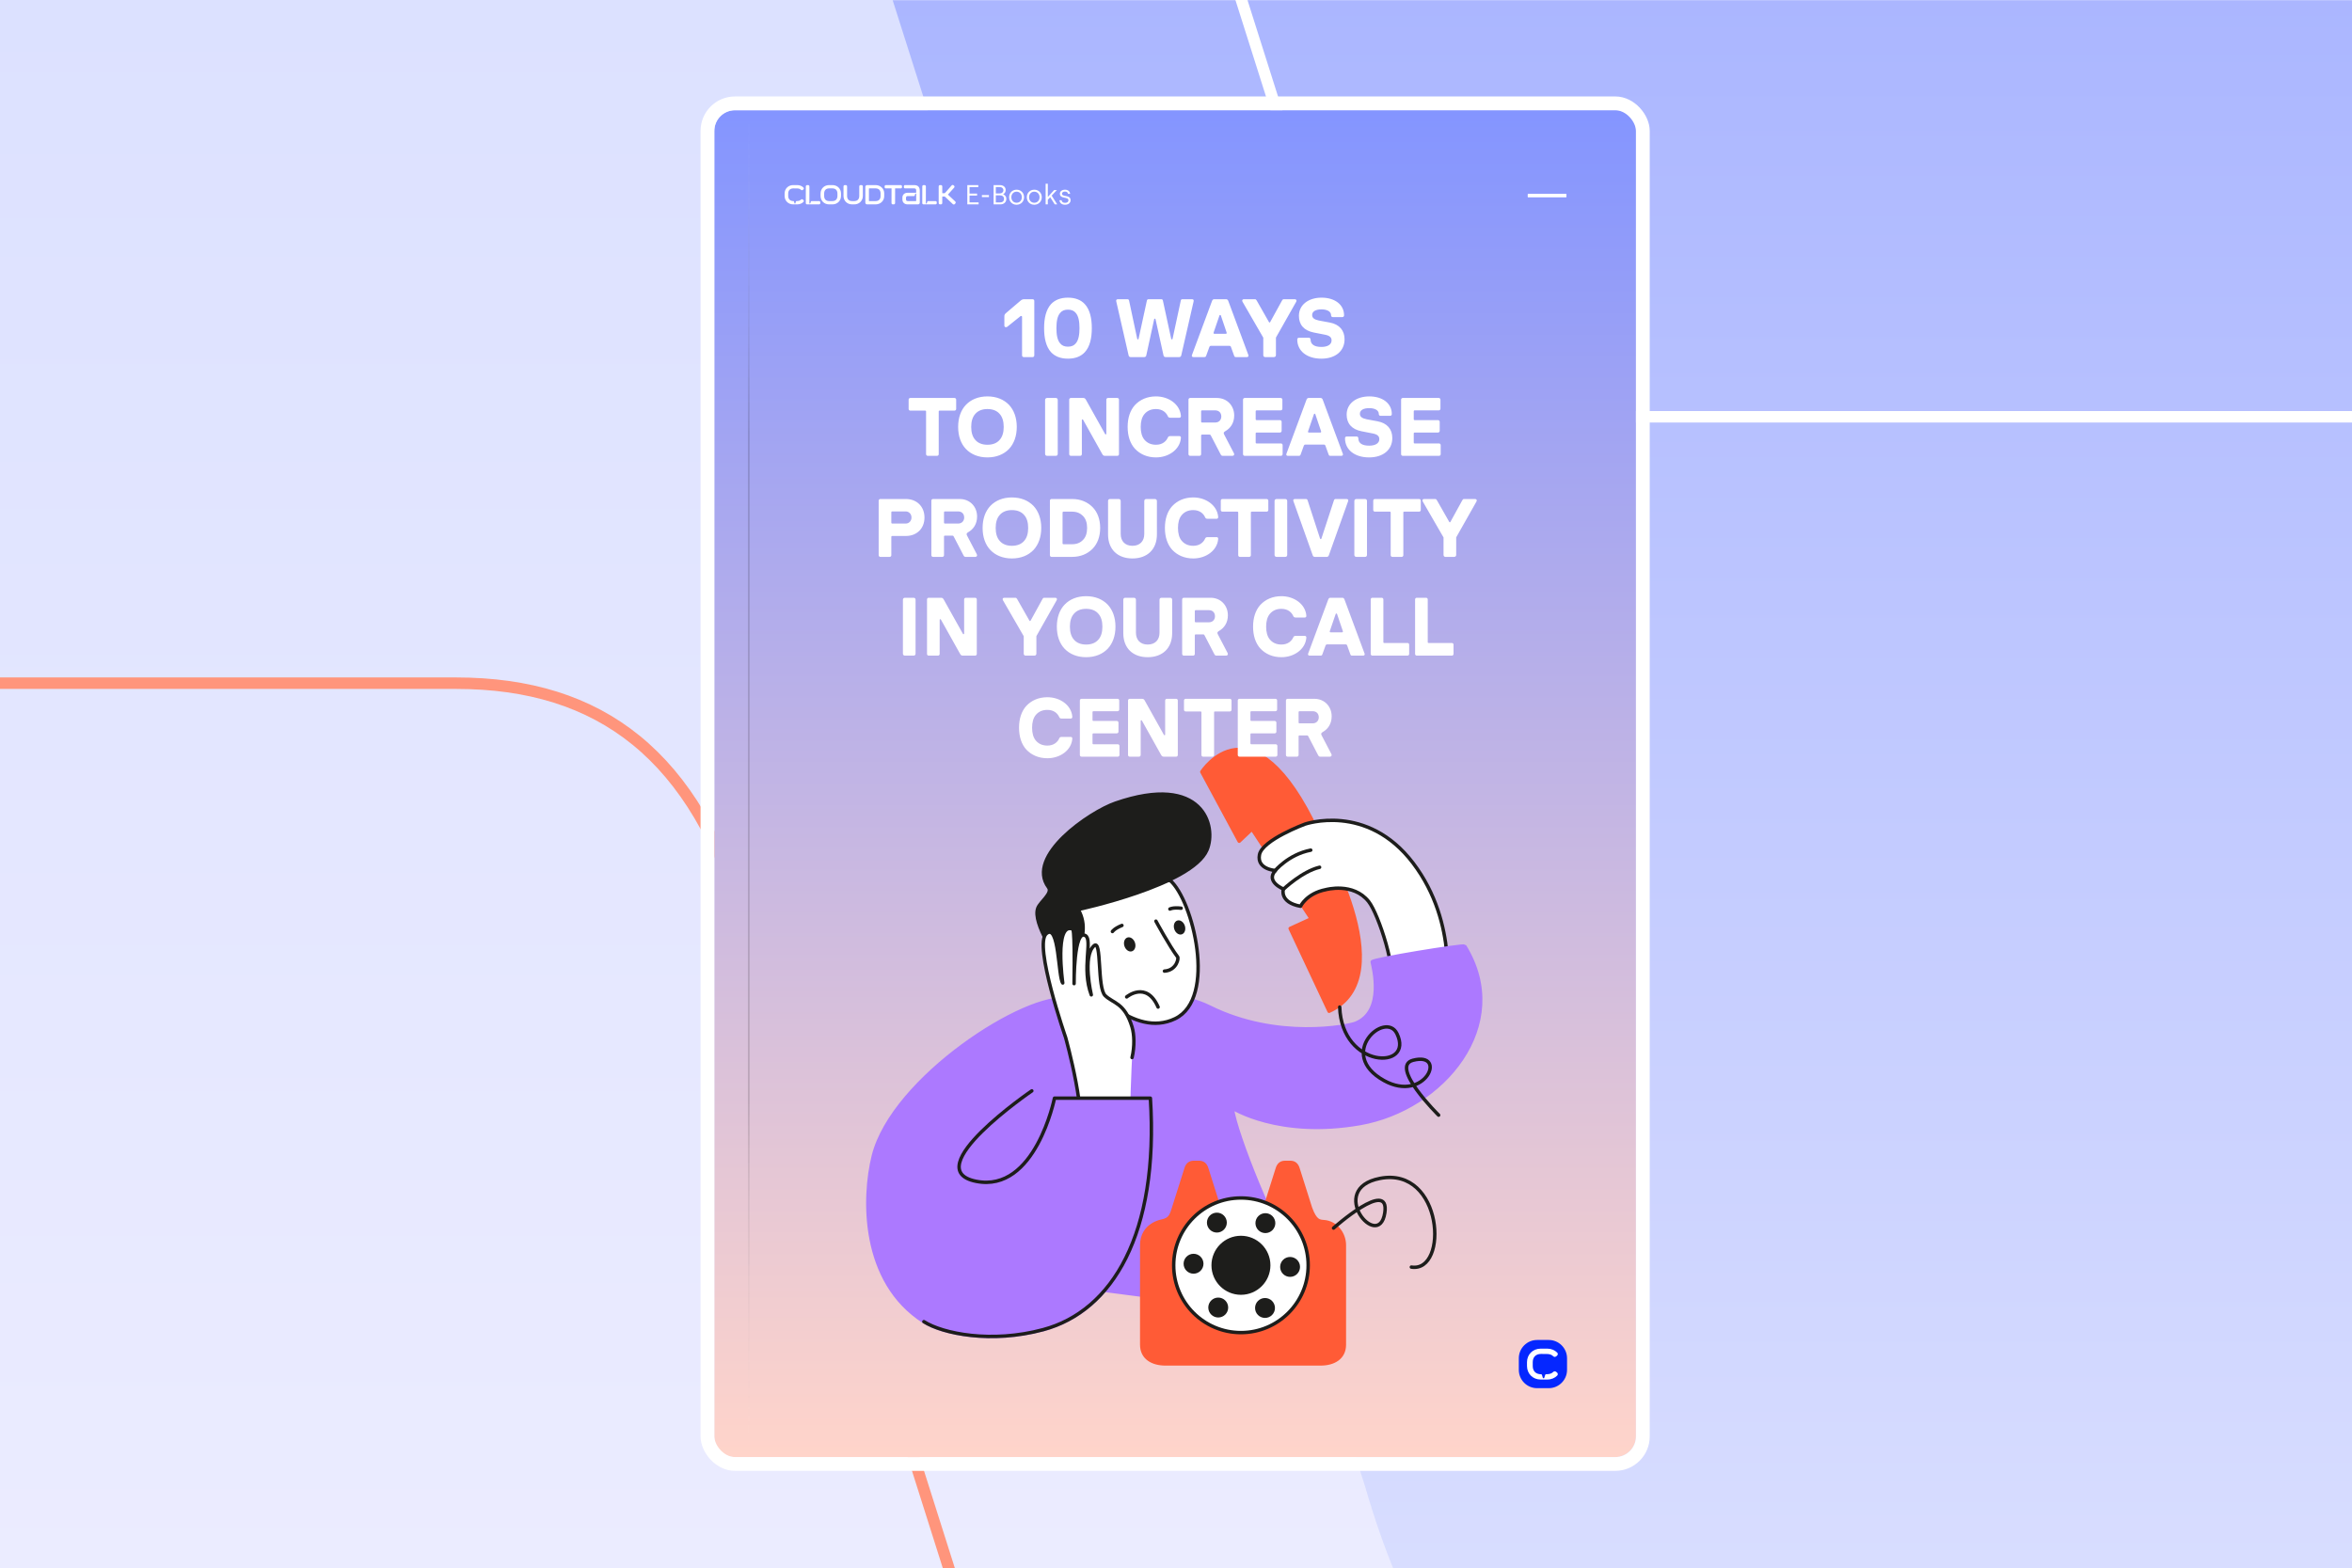
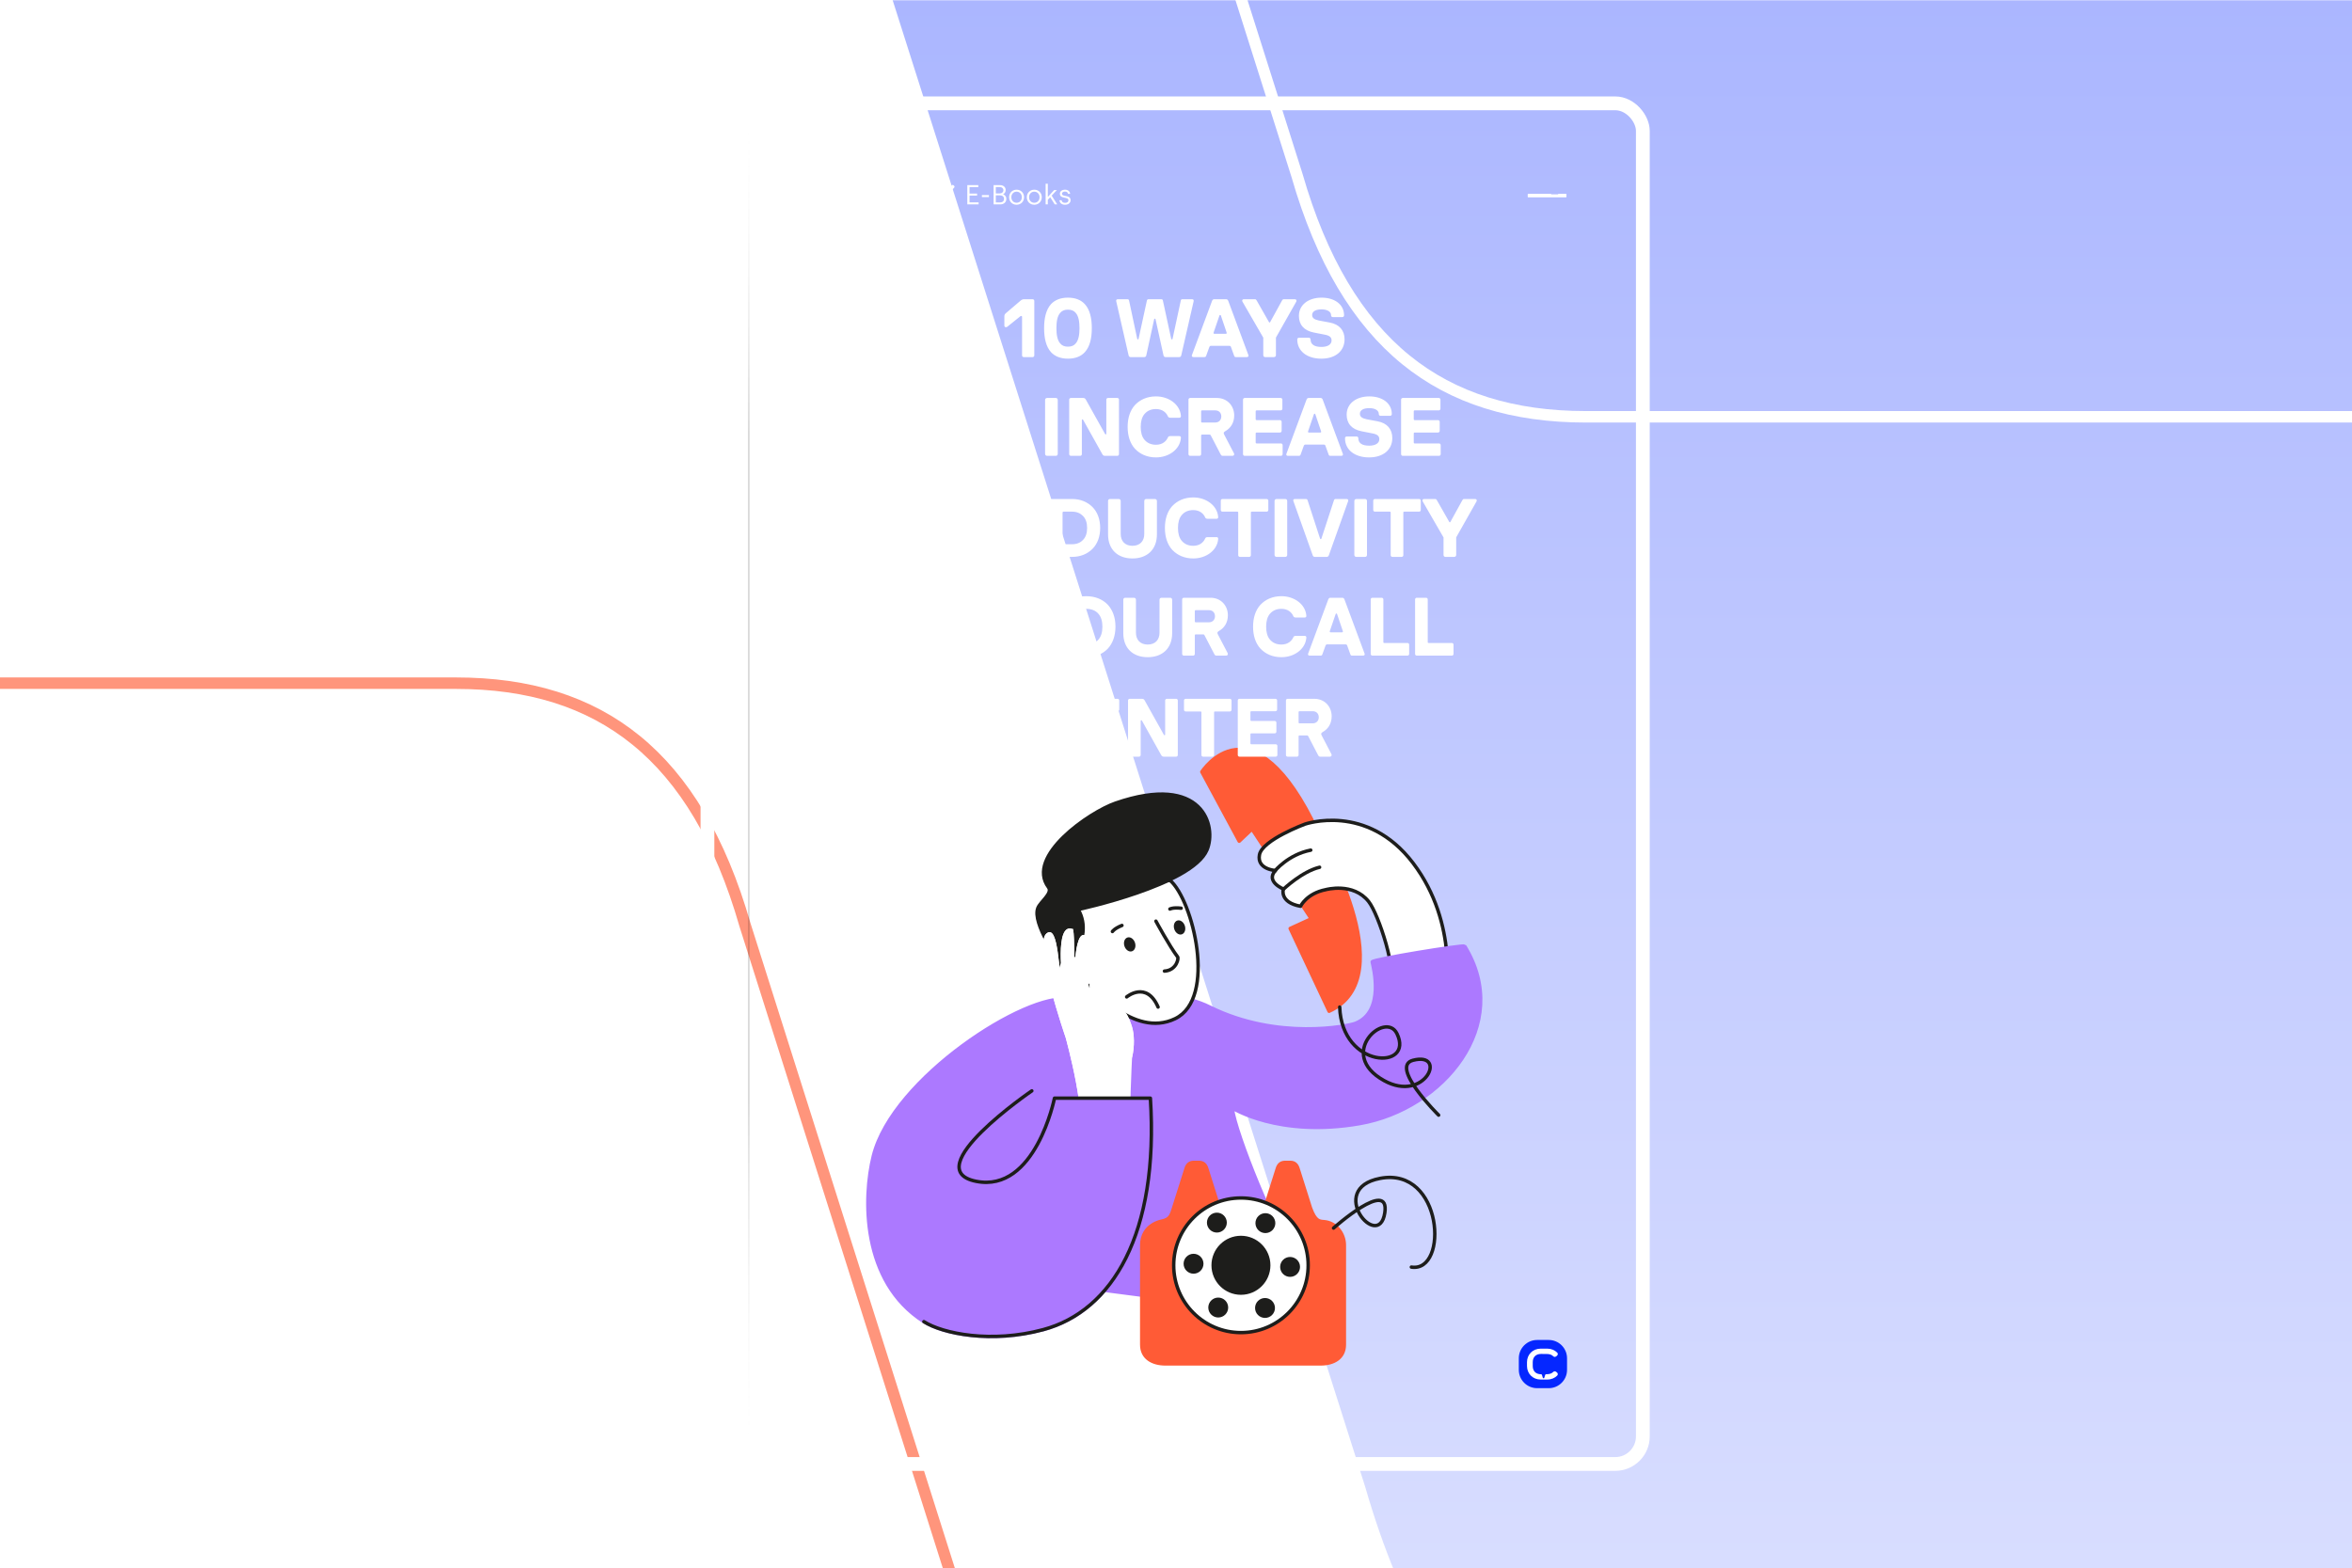
<svg xmlns="http://www.w3.org/2000/svg" width="1024" height="683" viewBox="0 0 1024 683" fill="none">
  <g clip-path="url(#clip0_4972_57356)">
    <rect width="1024" height="683" fill="white" />
    <g clip-path="url(#clip1_4972_57356)">
      <rect width="1024" height="683" fill="white" />
-       <rect x="-727" width="1768" height="760" fill="url(#paint0_linear_4972_57356)" />
      <mask id="mask0_4972_57356" style="mask-type:alpha" maskUnits="userSpaceOnUse" x="-727" y="0" width="1768" height="760">
        <path d="M1041 0L1041 760L-727 760L-727 -7.72817e-05L1041 0Z" fill="white" />
      </mask>
      <g mask="url(#mask0_4972_57356)">
        <path d="M781.008 803C687.989 803 625.81 756.387 594.472 647.787L303.968 -266.366C301.509 -274.104 307.285 -282 315.405 -282L1451.6 -282C1459.72 -282 1465.49 -274.104 1463.03 -266.366L1172.53 647.787C1141.69 756.387 1079.51 803 985.992 803L781.008 803Z" fill="url(#paint1_linear_4972_57356)" />
      </g>
      <path d="M527.366 1043.55L527.372 1043.57L527.378 1043.59C530.371 1052.57 533.213 1061.41 536.003 1070.09C543.126 1092.26 549.904 1113.36 557.965 1132.85C569.21 1160.06 583.045 1184.42 604.057 1204.76C634.892 1234.6 680.845 1255.48 755.82 1264.5L-662.803 1264.5C-587.799 1255.48 -541.785 1234.6 -510.888 1204.76C-489.833 1184.42 -475.955 1160.06 -464.677 1132.86C-456.549 1113.25 -449.722 1092.03 -442.548 1069.73C-439.793 1061.16 -436.987 1052.44 -434.036 1043.59L-434.03 1043.57L-434.024 1043.55L-231.005 402.73L-230.994 402.693L-230.983 402.656C-220.478 365.55 -204.717 339.323 -183.875 322.358C-163.06 305.415 -136.916 297.5 -105.22 297.5L198.562 297.5C230.084 297.5 256.143 305.413 276.961 322.358C297.806 339.325 313.652 365.557 324.328 402.666L324.337 402.698L324.347 402.73L527.366 1043.55Z" stroke="#FF957C" stroke-width="5" />
      <path d="M361.634 -564.552L361.628 -564.57L361.622 -564.588C358.63 -573.566 355.787 -582.412 352.998 -591.093C345.874 -613.26 339.096 -634.355 331.036 -653.854C319.79 -681.059 305.955 -705.418 284.943 -725.757C254.108 -755.603 208.155 -776.479 133.18 -785.5L1591.8 -785.5C1516.8 -776.478 1470.78 -755.603 1439.89 -725.758C1418.83 -705.42 1404.96 -681.062 1393.68 -653.856C1385.55 -634.248 1378.72 -613.029 1371.55 -590.727C1368.79 -582.163 1365.99 -573.44 1363.04 -564.588L1363.03 -564.57L1363.02 -564.552L1160.01 76.27L1159.99 76.307L1159.98 76.345C1149.48 113.45 1133.72 139.678 1112.88 156.642C1092.06 173.585 1065.92 181.5 1034.22 181.5L690.438 181.5C658.916 181.5 632.857 173.587 612.039 156.642C591.194 139.675 575.348 113.443 564.672 76.334L564.663 76.302L564.653 76.27L361.634 -564.552Z" stroke="white" stroke-width="5" />
    </g>
    <g filter="url(#filter0_d_4972_57356)">
-       <path d="M311 57C311 52.029 315.029 48 320 48L703.25 48C708.221 48 712.25 52.029 712.25 57V625.5C712.25 630.471 708.221 634.5 703.25 634.5H320C315.029 634.5 311 630.471 311 625.5V57Z" fill="url(#paint2_linear_4972_57356)" />
      <mask id="mask1_4972_57356" style="mask-type:alpha" maskUnits="userSpaceOnUse" x="311" y="48" width="402" height="587">
        <path d="M311 57C311 52.029 315.029 48 320 48L703.25 48C708.221 48 712.25 52.029 712.25 57V625.5C712.25 630.471 708.221 634.5 703.25 634.5H320C315.029 634.5 311 630.471 311 625.5V57Z" fill="url(#paint3_linear_4972_57356)" />
      </mask>
      <g mask="url(#mask1_4972_57356)">
        <path d="M561.703 404.311L578.651 440.368C611.766 425.415 573.791 362.38 573.791 362.38C545.382 301.574 523.243 336.112 523.243 336.112L539.517 366.316L545.086 361.044L570.865 400.105L561.703 404.311Z" fill="#FF5B36" stroke="#FF5B36" stroke-width="1.5" stroke-linecap="round" stroke-linejoin="round" />
        <path d="M615.231 375.856C595.114 349.351 568.067 358.897 568.067 358.897C568.067 358.897 549.596 365.77 548.342 372.176C547.088 378.583 555.292 379.076 555.292 379.076C550.843 383.91 558.737 387.11 558.737 387.11C558.737 387.11 556.883 392.963 566.22 394.644C566.22 394.644 568.87 389.034 577.216 387.407C577.216 387.407 589.128 384.072 595.876 392.591C600.204 398.06 608.584 423.7 605.173 429.85L629.442 433.962C629.442 433.962 635.347 402.36 615.231 375.856Z" fill="white" stroke="#1D1D1B" stroke-width="1.5" stroke-linecap="round" stroke-linejoin="round" />
        <path d="M570.663 370.205C560.847 372.095 554.962 379.353 554.962 379.353L570.663 370.205Z" fill="white" />
        <path d="M570.663 370.205C560.847 372.095 554.962 379.353 554.962 379.353" stroke="#1D1D1B" stroke-width="1.5" stroke-linecap="round" stroke-linejoin="round" />
-         <path d="M558.73 387.265C558.73 387.265 566.861 379.467 574.512 377.658L558.73 387.265Z" fill="white" />
        <path d="M558.73 387.265C558.73 387.265 566.861 379.467 574.512 377.658" stroke="#1D1D1B" stroke-width="1.5" stroke-linecap="round" stroke-linejoin="round" />
        <path d="M480.947 561.886C473.545 570.534 464.451 576.239 454.217 579C431.599 585.103 410.451 580.769 402.233 575.53C374.87 558.085 375.773 521.34 380.222 503.422C388.676 469.397 447.159 431.923 465.233 435.231C474.051 436.844 504.953 427.751 526.702 438.539C556.115 453.134 586.937 446.903 590.193 445.593C603.103 440.382 597.844 420.932 597.42 418.866C597.204 417.806 637.275 411.325 637.693 412.014C658.875 446.323 628.249 482.906 592.202 489.245C556.64 495.497 536.483 482.461 536.483 482.461C537.818 493.748 555.953 537.765 562.809 546.001C567.481 551.618 530.335 571.405 502.405 564.681L480.94 561.893L480.947 561.886Z" fill="#AC79FF" stroke="#AC79FF" stroke-width="1.5" stroke-linecap="round" stroke-linejoin="round" />
        <path d="M474.731 428.851C474.731 428.851 466.15 435.048 460.965 428.007C459.727 424.838 459.125 417.6 466.625 414V388.125L509.41 383.356C519.387 391.923 529.951 434.772 511.614 443.602C493.277 452.425 474.731 428.851 474.731 428.851Z" fill="white" stroke="#1D1D1B" stroke-width="1.5" stroke-linecap="round" stroke-linejoin="round" />
        <path d="M503.261 401.125C503.261 401.125 509.18 412.075 512.652 416.611C513.333 417.111 512.295 422.559 506.969 422.876" stroke="#1D1D1B" stroke-width="1.5" stroke-linecap="round" stroke-linejoin="round" />
        <path d="M490.52 434.117C490.52 434.117 499.142 426.933 504.198 438.532" stroke="#1D1D1B" stroke-width="1.5" stroke-linecap="round" stroke-linejoin="round" />
        <path d="M492.837 414.248C494.102 413.828 494.684 412.145 494.135 410.488C493.587 408.832 492.117 407.83 490.852 408.25C489.586 408.67 489.005 410.353 489.554 412.009C490.102 413.666 491.572 414.668 492.837 414.248Z" fill="#1D1D1B" />
        <path d="M514.541 406.864C515.807 406.444 516.388 404.761 515.84 403.105C515.291 401.449 513.821 400.446 512.556 400.866C511.291 401.286 510.71 402.97 511.258 404.626C511.806 406.282 513.276 407.284 514.541 406.864Z" fill="#1D1D1B" />
        <path d="M484.318 405.641C484.318 405.641 485.154 404.318 488.464 402.995" stroke="#1D1D1B" stroke-width="1.5" stroke-linecap="round" stroke-linejoin="round" />
        <path d="M509.342 395.845C509.342 395.845 510.704 395.076 514.243 395.494" stroke="#1D1D1B" stroke-width="1.5" stroke-linecap="round" stroke-linejoin="round" />
        <path d="M479.572 434.427L478.378 452.432" stroke="#1D1D1B" stroke-width="1.5" stroke-linecap="round" stroke-linejoin="round" />
        <path d="M469.446 396.041C473.322 402.995 471.084 408.922 469.25 415.646C468.044 415.876 466.567 416.26 464.949 416.929C463.486 417.536 462.273 418.232 461.316 418.86C461.316 418.86 449.188 402.063 451.878 395.373C452.956 392.693 458.39 388.939 456.502 386.414C446.336 372.797 474.495 353.611 485.646 349.75C523.749 336.538 529.856 359.849 525.468 370.144C518.928 385.483 469.439 396.041 469.439 396.041H469.446Z" fill="#1D1D1B" stroke="#1D1D1B" stroke-width="1.5" stroke-linecap="round" stroke-linejoin="round" />
        <path d="M468.887 495.72C474.273 488.874 463.952 451.777 463.952 451.777C463.952 451.777 449.916 411.332 455.552 406.546C461.188 401.759 460.669 425.381 462.705 428.041C462.705 428.041 458.943 401.55 466.932 404.547C466.932 404.547 468.037 401.726 467.633 428.331C467.633 428.331 467.464 404.345 472.588 407.423C475.81 409.361 470.781 421.668 475.129 433.212C475.129 433.212 471.165 416.443 476.323 411.825C479.788 408.733 477.576 430.127 481.176 433.563C484.776 437 489.691 436.662 492.873 447.227C493.837 450.421 494.032 455.585 492.873 460.513C492.873 460.513 491.349 489.164 492.61 491.406C494.005 493.877 468.9 495.713 468.9 495.713L468.887 495.72Z" fill="white" />
        <path d="M492.866 460.52C494.026 455.592 493.83 450.427 492.866 447.234C489.684 436.669 484.763 436.999 481.17 433.57C477.576 430.14 479.781 408.74 476.316 411.832C471.158 416.443 475.122 433.219 475.122 433.219C470.781 421.668 475.803 409.368 472.581 407.43C467.457 404.352 467.626 428.338 467.626 428.338C468.024 401.732 466.925 404.554 466.925 404.554C458.943 401.563 462.698 428.048 462.698 428.048C460.662 425.388 461.181 401.766 455.545 406.552C449.909 411.339 463.945 451.784 463.945 451.784C463.945 451.784 474.266 488.881 468.88 495.726" fill="white" />
-         <path d="M492.866 460.52C494.026 455.592 493.83 450.427 492.866 447.234C489.684 436.669 484.763 436.999 481.17 433.57C477.576 430.14 479.781 408.74 476.316 411.832C471.158 416.443 475.122 433.219 475.122 433.219C470.781 421.668 475.803 409.368 472.581 407.43C467.457 404.352 467.626 428.338 467.626 428.338C468.024 401.732 466.925 404.554 466.925 404.554C458.943 401.563 462.698 428.048 462.698 428.048C460.662 425.388 461.181 401.766 455.545 406.552C449.909 411.339 463.945 451.784 463.945 451.784C463.945 451.784 474.266 488.881 468.88 495.726" stroke="#1D1D1B" stroke-width="1.5" stroke-linecap="round" stroke-linejoin="round" />
        <path d="M576.528 532C574.431 531.824 572.712 531.945 570.548 526.059L565.161 509.033C564.595 507.048 563.463 506.19 561.764 506.19H559.478C557.78 506.19 556.64 507.041 556.074 509.033L550.688 526.059C549.717 528.975 549.366 531.264 544.829 531.864H536.672C532.135 531.27 531.784 528.975 530.814 526.059L525.427 509.033C524.861 507.048 523.728 506.19 522.023 506.19H519.737C518.038 506.19 516.906 507.041 516.34 509.033L510.953 526.059C510.036 528.806 509.672 531 505.85 531.743C505.85 531.743 497.086 533.147 497.086 542.234V585.569C497.086 591.294 501.724 593.913 507.441 593.913H574.937C580.653 593.913 585.292 591.294 585.292 585.569V542.234C585.292 537.049 581.53 532.418 576.528 532Z" fill="#FF5B36" stroke="#FF5B36" stroke-width="1.5" stroke-linecap="round" stroke-linejoin="round" />
        <path d="M540.272 580.296C556.438 580.296 569.544 567.173 569.544 550.983C569.544 534.794 556.438 521.671 540.272 521.671C524.106 521.671 511 534.794 511 550.983C511 567.173 524.106 580.296 540.272 580.296Z" fill="white" stroke="#1D1D1B" stroke-width="1.5" stroke-linecap="round" stroke-linejoin="round" />
        <path d="M540.272 563.088C546.948 563.088 552.36 557.669 552.36 550.983C552.36 544.298 546.948 538.879 540.272 538.879C533.596 538.879 528.185 544.298 528.185 550.983C528.185 557.669 533.596 563.088 540.272 563.088Z" fill="#1D1D1B" stroke="#1D1D1B" stroke-width="1.5" stroke-linecap="round" stroke-linejoin="round" />
        <path d="M529.796 535.983C531.773 535.983 533.375 534.378 533.375 532.398C533.375 530.418 531.773 528.813 529.796 528.813C527.819 528.813 526.216 530.418 526.216 532.398C526.216 534.378 527.819 535.983 529.796 535.983Z" fill="#1D1D1B" stroke="#1D1D1B" stroke-width="1.5" stroke-linecap="round" stroke-linejoin="round" />
        <path d="M550.755 573.154C552.732 573.154 554.335 571.549 554.335 569.569C554.335 567.589 552.732 565.984 550.755 565.984C548.778 565.984 547.175 567.589 547.175 569.569C547.175 571.549 548.778 573.154 550.755 573.154Z" fill="#1D1D1B" stroke="#1D1D1B" stroke-width="1.5" stroke-linecap="round" stroke-linejoin="round" />
        <path d="M561.669 555.277C563.646 555.277 565.249 553.672 565.249 551.692C565.249 549.712 563.646 548.107 561.669 548.107C559.692 548.107 558.09 549.712 558.09 551.692C558.09 553.672 559.692 555.277 561.669 555.277Z" fill="#1D1D1B" stroke="#1D1D1B" stroke-width="1.5" stroke-linecap="round" stroke-linejoin="round" />
        <path d="M550.917 536.212C552.894 536.212 554.496 534.607 554.496 532.628C554.496 530.648 552.894 529.043 550.917 529.043C548.94 529.043 547.337 530.648 547.337 532.628C547.337 534.607 548.94 536.212 550.917 536.212Z" fill="#1D1D1B" stroke="#1D1D1B" stroke-width="1.5" stroke-linecap="round" stroke-linejoin="round" />
        <path d="M530.389 572.965C532.366 572.965 533.969 571.36 533.969 569.38C533.969 567.4 532.366 565.795 530.389 565.795C528.412 565.795 526.809 567.4 526.809 569.38C526.809 571.36 528.412 572.965 530.389 572.965Z" fill="#1D1D1B" stroke="#1D1D1B" stroke-width="1.5" stroke-linecap="round" stroke-linejoin="round" />
        <path d="M519.636 553.893C521.613 553.893 523.216 552.288 523.216 550.308C523.216 548.329 521.613 546.724 519.636 546.724C517.659 546.724 516.057 548.329 516.057 550.308C516.057 552.288 517.659 553.893 519.636 553.893Z" fill="#1D1D1B" stroke="#1D1D1B" stroke-width="1.5" stroke-linecap="round" stroke-linejoin="round" />
        <path d="M580.6 534.781C580.6 534.781 605.26 512.793 602.9 528.172C600.278 545.272 577.256 517.687 600.79 513.151C628.356 507.838 630.857 554.325 614.469 551.766" stroke="#1D1D1B" stroke-width="1.5" stroke-linecap="round" stroke-linejoin="round" />
        <path d="M626.341 485.6C626.341 485.6 604.809 464.355 615.211 461.701C630.332 457.847 620.543 480.503 602.584 470.559C581.604 458.947 603.231 439.842 608.2 450.117C615.885 466.009 584.207 465.576 583.27 438.532" stroke="#1D1D1B" stroke-width="1.5" stroke-linecap="round" stroke-linejoin="round" />
        <path d="M402.233 575.53C410.445 580.769 431.599 585.103 454.217 579C484.318 570.878 504.589 537.292 500.848 478.214H459.091C459.091 478.214 450.779 519.584 424.959 514.413C399.139 509.242 449.228 475.028 449.228 475.028" fill="#AC79FF" />
        <path d="M402.233 575.53C410.445 580.769 431.599 585.103 454.217 579C484.318 570.878 504.589 537.292 500.848 478.214H459.091C459.091 478.214 450.779 519.584 424.959 514.413C399.139 509.242 449.228 475.028 449.228 475.028" stroke="#1D1D1B" stroke-width="1.5" stroke-linecap="round" stroke-linejoin="round" />
        <path d="M445.697 155.5C445.301 155.5 444.977 155.176 444.977 154.78V137.968C444.977 137.536 444.509 137.536 444.293 137.68L438.497 142.324C438.065 142.648 437.273 142.504 437.273 141.784V137.896C437.273 137.32 437.345 136.888 437.885 136.42L444.293 130.948C444.761 130.552 445.229 130.3 445.841 130.3H449.585C449.981 130.3 450.305 130.624 450.305 131.02V154.78C450.305 155.176 449.981 155.5 449.585 155.5H445.697ZM464.944 156.184C461.668 156.184 459.256 155.14 457.6 153.376C455.404 150.964 454.576 147.22 454.576 142.9C454.576 138.58 455.404 134.836 457.6 132.424C459.256 130.66 461.668 129.616 464.944 129.616C468.256 129.616 470.668 130.66 472.288 132.424C474.52 134.836 475.348 138.58 475.348 142.9C475.348 147.22 474.52 150.964 472.288 153.376C470.668 155.14 468.256 156.184 464.944 156.184ZM459.94 142.9C459.94 145.744 460.336 148.12 461.56 149.524C462.316 150.46 463.396 150.964 464.944 150.964C466.528 150.964 467.608 150.46 468.364 149.524C469.588 148.12 469.984 145.744 469.984 142.9C469.984 140.056 469.588 137.68 468.364 136.276C467.608 135.34 466.528 134.836 464.944 134.836C463.396 134.836 462.316 135.34 461.56 136.276C460.336 137.68 459.94 140.056 459.94 142.9ZM492.208 155.5C491.848 155.5 491.488 155.248 491.38 154.816L485.98 131.2C485.872 130.732 486.052 130.3 486.664 130.3H490.804C491.128 130.3 491.488 130.408 491.56 130.84L495.124 147.58C495.196 147.868 495.628 147.868 495.7 147.58L499.336 130.84C499.444 130.408 499.768 130.3 500.128 130.3H505.528C505.888 130.3 506.212 130.408 506.284 130.84L509.92 147.58C510.028 147.868 510.46 147.868 510.496 147.58L514.096 130.84C514.168 130.408 514.492 130.3 514.852 130.3H518.992C519.604 130.3 519.784 130.696 519.676 131.2L514.276 154.816C514.168 155.248 513.808 155.5 513.412 155.5H507.436C507.04 155.5 506.68 155.248 506.572 154.816L503.08 138.976C502.972 138.688 502.576 138.688 502.504 138.976L499.048 154.816C498.976 155.248 498.58 155.5 498.22 155.5H492.208ZM519.581 155.5C519.005 155.5 518.753 155.068 518.933 154.636L527.717 130.984C527.897 130.552 528.221 130.3 528.581 130.3H533.873C534.233 130.3 534.557 130.552 534.737 130.984L543.521 154.636C543.701 155.104 543.413 155.5 542.837 155.5H538.085C537.725 155.5 537.473 155.392 537.329 154.96L535.925 151.072C535.817 150.784 535.601 150.604 535.277 150.604H527.177C526.853 150.604 526.637 150.784 526.529 151.072L525.125 154.96C524.981 155.392 524.693 155.5 524.369 155.5H519.581ZM528.401 144.736C528.221 145.168 528.473 145.348 528.689 145.348H533.729C533.945 145.348 534.197 145.168 534.017 144.736L531.533 137.392C531.425 137.068 531.029 137.068 530.921 137.392L528.401 144.736ZM550.828 155.5C550.324 155.5 550 155.14 550 154.636V147.04L540.928 131.344C540.604 130.768 541 130.3 541.468 130.3H546.436C546.688 130.3 546.904 130.48 547.12 130.84L552.484 140.272C552.592 140.488 552.88 140.488 552.988 140.272L558.172 130.84C558.388 130.48 558.568 130.3 558.856 130.3H563.788C564.256 130.3 564.688 130.768 564.364 131.344L555.508 147.004V154.636C555.508 155.14 555.148 155.5 554.644 155.5H550.828ZM575.27 156.184C569.078 156.184 564.794 152.908 564.794 147.832V147.796C564.794 147.4 565.118 147.076 565.514 147.076H569.87C570.266 147.076 570.59 147.4 570.59 147.796V147.832C570.59 149.992 572.282 151.072 575.306 151.072C577.97 151.072 579.734 150.064 579.734 148.228C579.734 146.896 578.87 146.14 576.818 145.744L572.03 144.808C567.638 143.944 565.514 141.352 565.514 137.536C565.514 132.748 569.654 129.616 575.378 129.616C581.174 129.616 585.17 132.676 585.17 137.284V137.356C585.17 137.752 584.846 138.076 584.45 138.076H580.238C579.842 138.076 579.518 137.752 579.518 137.356V137.284C579.518 135.664 577.826 134.728 575.342 134.728C572.786 134.728 571.274 135.628 571.274 137.176C571.274 138.472 572.21 139.156 574.262 139.588L578.942 140.452C583.154 141.244 585.386 143.872 585.386 147.76C585.386 152.764 581.534 156.184 575.27 156.184ZM403.909 198.5C403.513 198.5 403.189 198.176 403.189 197.78V179.168C403.189 178.916 403.081 178.808 402.829 178.808H396.313C395.917 178.808 395.593 178.484 395.593 178.088V174.02C395.593 173.624 395.917 173.3 396.313 173.3H415.573C415.969 173.3 416.293 173.624 416.293 174.02V178.088C416.293 178.484 415.969 178.808 415.573 178.808H409.057C408.841 178.808 408.697 178.916 408.697 179.168V197.78C408.697 198.176 408.373 198.5 407.977 198.5H403.909ZM429.896 199.184C426.008 199.184 422.768 197.852 420.536 195.512C418.34 193.208 417.152 189.896 417.152 185.9C417.152 181.904 418.34 178.592 420.536 176.288C422.768 173.948 426.008 172.616 429.896 172.616C433.82 172.616 437.024 173.948 439.292 176.288C441.452 178.592 442.676 181.904 442.676 185.9C442.676 189.896 441.452 193.208 439.292 195.512C437.024 197.852 433.82 199.184 429.896 199.184ZM422.84 185.9C422.84 188.312 423.416 190.256 424.64 191.588C425.828 192.956 427.628 193.676 429.896 193.676C432.2 193.676 434 192.956 435.188 191.588C436.412 190.256 436.988 188.312 436.988 185.9C436.988 183.488 436.412 181.544 435.188 180.212C434 178.844 432.2 178.124 429.896 178.124C427.628 178.124 425.828 178.844 424.64 180.212C423.416 181.544 422.84 183.488 422.84 185.9ZM455.873 198.5C455.369 198.5 455.009 198.14 455.009 197.636V174.164C455.009 173.66 455.369 173.3 455.873 173.3H459.689C460.193 173.3 460.517 173.66 460.517 174.164V197.636C460.517 198.14 460.193 198.5 459.689 198.5H455.873ZM466.224 198.5C465.828 198.5 465.504 198.176 465.504 197.78V174.02C465.504 173.624 465.828 173.3 466.224 173.3H471.624C472.272 173.3 472.524 173.624 472.812 174.128L481.128 188.996C481.272 189.284 481.668 189.212 481.668 188.888V174.02C481.668 173.624 481.992 173.3 482.388 173.3H486.456C486.852 173.3 487.176 173.624 487.176 174.02V197.78C487.176 198.176 486.852 198.5 486.456 198.5H481.056C480.408 198.5 480.156 198.176 479.868 197.672L471.552 182.804C471.408 182.516 471.012 182.588 471.012 182.912V197.78C471.012 198.176 470.688 198.5 470.292 198.5H466.224ZM503.296 199.184C499.444 199.184 496.348 197.78 494.116 195.404C492.028 193.1 490.948 189.824 490.948 185.9C490.948 181.976 492.028 178.7 494.116 176.396C496.348 174.02 499.444 172.616 503.296 172.616C508.84 172.616 513.7 176.072 514.132 181.004C514.204 181.544 513.952 181.904 513.484 181.904H509.524C508.912 181.904 508.66 181.688 508.48 181.328C507.832 179.78 506.212 178.124 503.296 178.124C501.064 178.124 499.444 178.916 498.256 180.32C497.14 181.652 496.636 183.56 496.636 185.9C496.636 188.24 497.14 190.148 498.256 191.48C499.444 192.884 501.1 193.676 503.296 193.676C506.212 193.676 507.832 192.02 508.48 190.472C508.66 190.112 508.912 189.896 509.524 189.896H513.484C513.952 189.896 514.204 190.256 514.132 190.796C513.7 195.728 508.84 199.184 503.296 199.184ZM518.151 198.5C517.755 198.5 517.431 198.176 517.431 197.78V174.02C517.431 173.624 517.755 173.3 518.151 173.3H529.779C534.243 173.3 537.339 176.648 537.339 180.932C537.339 184.208 535.719 186.476 533.451 187.772C532.803 188.132 532.587 188.528 532.947 189.176L537.231 197.384C537.519 197.888 537.231 198.5 536.583 198.5H532.335C531.867 198.5 531.687 198.284 531.435 197.852L527.151 189.608C527.043 189.392 526.899 189.248 526.539 189.248H523.299C523.083 189.248 522.939 189.392 522.939 189.608V197.78C522.939 198.176 522.615 198.5 522.219 198.5H518.151ZM522.939 183.632C522.939 183.848 523.083 183.992 523.299 183.992H529.059C530.715 183.992 531.723 182.84 531.723 181.364C531.723 179.78 530.715 178.7 529.059 178.7H523.299C523.083 178.7 522.939 178.844 522.939 179.06V183.632ZM541.9 198.5C541.504 198.5 541.18 198.176 541.18 197.78V174.02C541.18 173.624 541.504 173.3 541.9 173.3H557.596C557.992 173.3 558.316 173.624 558.316 174.02V177.98C558.316 178.376 557.992 178.7 557.596 178.7H547.048C546.832 178.7 546.688 178.844 546.688 179.06V182.588C546.688 182.804 546.832 182.948 547.048 182.948H557.272C557.668 182.948 557.992 183.272 557.992 183.668V187.628C557.992 188.024 557.668 188.348 557.272 188.348H547.048C546.832 188.348 546.688 188.492 546.688 188.708V192.74C546.688 192.956 546.832 193.1 547.048 193.1H557.704C558.1 193.1 558.424 193.424 558.424 193.82V197.78C558.424 198.176 558.1 198.5 557.704 198.5H541.9ZM560.706 198.5C560.13 198.5 559.878 198.068 560.058 197.636L568.842 173.984C569.022 173.552 569.346 173.3 569.706 173.3H574.998C575.358 173.3 575.682 173.552 575.862 173.984L584.646 197.636C584.826 198.104 584.538 198.5 583.962 198.5H579.21C578.85 198.5 578.598 198.392 578.454 197.96L577.05 194.072C576.942 193.784 576.726 193.604 576.402 193.604H568.302C567.978 193.604 567.762 193.784 567.654 194.072L566.25 197.96C566.106 198.392 565.818 198.5 565.494 198.5H560.706ZM569.526 187.736C569.346 188.168 569.598 188.348 569.814 188.348H574.854C575.07 188.348 575.322 188.168 575.142 187.736L572.658 180.392C572.55 180.068 572.154 180.068 572.046 180.392L569.526 187.736ZM596.057 199.184C589.865 199.184 585.581 195.908 585.581 190.832V190.796C585.581 190.4 585.905 190.076 586.301 190.076H590.657C591.053 190.076 591.377 190.4 591.377 190.796V190.832C591.377 192.992 593.069 194.072 596.093 194.072C598.757 194.072 600.521 193.064 600.521 191.228C600.521 189.896 599.657 189.14 597.605 188.744L592.817 187.808C588.425 186.944 586.301 184.352 586.301 180.536C586.301 175.748 590.441 172.616 596.165 172.616C601.961 172.616 605.957 175.676 605.957 180.284V180.356C605.957 180.752 605.633 181.076 605.237 181.076H601.025C600.629 181.076 600.305 180.752 600.305 180.356V180.284C600.305 178.664 598.613 177.728 596.129 177.728C593.573 177.728 592.061 178.628 592.061 180.176C592.061 181.472 592.997 182.156 595.049 182.588L599.729 183.452C603.941 184.244 606.173 186.872 606.173 190.76C606.173 195.764 602.321 199.184 596.057 199.184ZM610.72 198.5C610.324 198.5 610 198.176 610 197.78V174.02C610 173.624 610.324 173.3 610.72 173.3H626.416C626.812 173.3 627.136 173.624 627.136 174.02V177.98C627.136 178.376 626.812 178.7 626.416 178.7H615.868C615.652 178.7 615.508 178.844 615.508 179.06V182.588C615.508 182.804 615.652 182.948 615.868 182.948H626.092C626.488 182.948 626.812 183.272 626.812 183.668V187.628C626.812 188.024 626.488 188.348 626.092 188.348H615.868C615.652 188.348 615.508 188.492 615.508 188.708V192.74C615.508 192.956 615.652 193.1 615.868 193.1H626.524C626.92 193.1 627.244 193.424 627.244 193.82V197.78C627.244 198.176 626.92 198.5 626.524 198.5H610.72ZM383.27 242.5C382.874 242.5 382.55 242.176 382.55 241.78V218.02C382.55 217.624 382.874 217.3 383.27 217.3H394.394C399.182 217.3 402.494 220.612 402.494 225.364C402.494 230.08 399.218 233.392 394.394 233.392H388.418C388.202 233.392 388.058 233.536 388.058 233.752V241.78C388.058 242.176 387.734 242.5 387.338 242.5H383.27ZM388.058 227.632C388.058 227.848 388.202 227.992 388.418 227.992H394.322C395.762 227.992 396.842 226.84 396.842 225.364C396.842 223.852 395.762 222.7 394.322 222.7H388.418C388.202 222.7 388.058 222.844 388.058 223.06V227.632ZM406.21 242.5C405.814 242.5 405.49 242.176 405.49 241.78V218.02C405.49 217.624 405.814 217.3 406.21 217.3H417.838C422.302 217.3 425.398 220.648 425.398 224.932C425.398 228.208 423.778 230.476 421.51 231.772C420.862 232.132 420.646 232.528 421.006 233.176L425.29 241.384C425.578 241.888 425.29 242.5 424.642 242.5H420.394C419.926 242.5 419.746 242.284 419.494 241.852L415.21 233.608C415.102 233.392 414.958 233.248 414.598 233.248H411.358C411.142 233.248 410.998 233.392 410.998 233.608V241.78C410.998 242.176 410.674 242.5 410.278 242.5H406.21ZM410.998 227.632C410.998 227.848 411.142 227.992 411.358 227.992H417.118C418.774 227.992 419.782 226.84 419.782 225.364C419.782 223.78 418.774 222.7 417.118 222.7H411.358C411.142 222.7 410.998 222.844 410.998 223.06V227.632ZM440.549 243.184C436.661 243.184 433.421 241.852 431.189 239.512C428.993 237.208 427.805 233.896 427.805 229.9C427.805 225.904 428.993 222.592 431.189 220.288C433.421 217.948 436.661 216.616 440.549 216.616C444.473 216.616 447.677 217.948 449.945 220.288C452.105 222.592 453.329 225.904 453.329 229.9C453.329 233.896 452.105 237.208 449.945 239.512C447.677 241.852 444.473 243.184 440.549 243.184ZM433.493 229.9C433.493 232.312 434.069 234.256 435.293 235.588C436.481 236.956 438.281 237.676 440.549 237.676C442.853 237.676 444.653 236.956 445.841 235.588C447.065 234.256 447.641 232.312 447.641 229.9C447.641 227.488 447.065 225.544 445.841 224.212C444.653 222.844 442.853 222.124 440.549 222.124C438.281 222.124 436.481 222.844 435.293 224.212C434.069 225.544 433.493 227.488 433.493 229.9ZM457.821 242.5C457.425 242.5 457.101 242.176 457.101 241.78V218.02C457.101 217.624 457.425 217.3 457.821 217.3H466.785C470.457 217.3 473.409 218.596 475.605 220.756C477.801 222.952 478.989 226.12 478.989 229.9C478.989 233.68 477.801 236.848 475.605 239.044C473.409 241.204 470.457 242.5 466.785 242.5H457.821ZM462.609 236.632C462.609 236.848 462.753 236.992 462.969 236.992H466.785C468.837 236.992 470.385 236.308 471.501 235.12C472.725 233.932 473.301 232.096 473.301 229.9C473.301 227.704 472.725 225.904 471.501 224.68C470.385 223.528 468.837 222.808 466.785 222.808H462.969C462.753 222.808 462.609 222.952 462.609 223.168V236.632ZM493.037 243.184C486.593 243.184 482.417 239.26 482.417 232.708V218.164C482.417 217.66 482.741 217.3 483.245 217.3H487.061C487.565 217.3 487.925 217.66 487.925 218.164V232.528C487.925 235.624 489.797 237.676 493.037 237.676C496.313 237.676 498.185 235.624 498.185 232.528V218.164C498.185 217.66 498.545 217.3 499.049 217.3H502.829C503.333 217.3 503.693 217.66 503.693 218.164V232.708C503.693 239.368 499.373 243.184 493.037 243.184ZM519.52 243.184C515.668 243.184 512.572 241.78 510.34 239.404C508.252 237.1 507.172 233.824 507.172 229.9C507.172 225.976 508.252 222.7 510.34 220.396C512.572 218.02 515.668 216.616 519.52 216.616C525.064 216.616 529.924 220.072 530.356 225.004C530.428 225.544 530.176 225.904 529.708 225.904H525.748C525.136 225.904 524.884 225.688 524.704 225.328C524.056 223.78 522.436 222.124 519.52 222.124C517.288 222.124 515.668 222.916 514.48 224.32C513.364 225.652 512.86 227.56 512.86 229.9C512.86 232.24 513.364 234.148 514.48 235.48C515.668 236.884 517.324 237.676 519.52 237.676C522.436 237.676 524.056 236.02 524.704 234.472C524.884 234.112 525.136 233.896 525.748 233.896H529.708C530.176 233.896 530.428 234.256 530.356 234.796C529.924 239.728 525.064 243.184 519.52 243.184ZM539.809 242.5C539.413 242.5 539.089 242.176 539.089 241.78V223.168C539.089 222.916 538.981 222.808 538.729 222.808H532.213C531.817 222.808 531.493 222.484 531.493 222.088V218.02C531.493 217.624 531.817 217.3 532.213 217.3H551.473C551.869 217.3 552.193 217.624 552.193 218.02V222.088C552.193 222.484 551.869 222.808 551.473 222.808H544.957C544.741 222.808 544.597 222.916 544.597 223.168V241.78C544.597 242.176 544.273 242.5 543.877 242.5H539.809ZM555.773 242.5C555.269 242.5 554.909 242.14 554.909 241.636V218.164C554.909 217.66 555.269 217.3 555.773 217.3H559.589C560.093 217.3 560.417 217.66 560.417 218.164V241.636C560.417 242.14 560.093 242.5 559.589 242.5H555.773ZM572.387 242.5C571.991 242.5 571.667 242.248 571.523 241.816L563.099 218.164C562.919 217.732 563.171 217.3 563.747 217.3H568.499C568.859 217.3 569.147 217.408 569.291 217.84L574.727 234.544C574.835 234.832 575.231 234.832 575.303 234.544L580.775 217.84C580.919 217.408 581.207 217.3 581.531 217.3H586.283C586.859 217.3 587.111 217.696 586.967 218.164L578.543 241.816C578.399 242.248 578.039 242.5 577.679 242.5H572.387ZM590.508 242.5C590.004 242.5 589.644 242.14 589.644 241.636V218.164C589.644 217.66 590.004 217.3 590.508 217.3H594.324C594.828 217.3 595.152 217.66 595.152 218.164V241.636C595.152 242.14 594.828 242.5 594.324 242.5H590.508ZM606.187 242.5C605.791 242.5 605.467 242.176 605.467 241.78V223.168C605.467 222.916 605.359 222.808 605.107 222.808H598.591C598.195 222.808 597.871 222.484 597.871 222.088V218.02C597.871 217.624 598.195 217.3 598.591 217.3H617.851C618.247 217.3 618.571 217.624 618.571 218.02V222.088C618.571 222.484 618.247 222.808 617.851 222.808H611.335C611.119 222.808 610.975 222.916 610.975 223.168V241.78C610.975 242.176 610.651 242.5 610.255 242.5H606.187ZM629.308 242.5C628.804 242.5 628.48 242.14 628.48 241.636V234.04L619.408 218.344C619.084 217.768 619.48 217.3 619.948 217.3H624.916C625.168 217.3 625.384 217.48 625.6 217.84L630.964 227.272C631.072 227.488 631.36 227.488 631.468 227.272L636.652 217.84C636.868 217.48 637.048 217.3 637.336 217.3H642.268C642.736 217.3 643.168 217.768 642.844 218.344L633.988 234.004V241.636C633.988 242.14 633.628 242.5 633.124 242.5H629.308ZM393.969 285.5C393.465 285.5 393.105 285.14 393.105 284.636V261.164C393.105 260.66 393.465 260.3 393.969 260.3H397.785C398.289 260.3 398.613 260.66 398.613 261.164V284.636C398.613 285.14 398.289 285.5 397.785 285.5H393.969ZM404.32 285.5C403.924 285.5 403.6 285.176 403.6 284.78V261.02C403.6 260.624 403.924 260.3 404.32 260.3H409.72C410.368 260.3 410.62 260.624 410.908 261.128L419.224 275.996C419.368 276.284 419.764 276.212 419.764 275.888V261.02C419.764 260.624 420.088 260.3 420.484 260.3H424.552C424.948 260.3 425.272 260.624 425.272 261.02V284.78C425.272 285.176 424.948 285.5 424.552 285.5H419.152C418.504 285.5 418.252 285.176 417.964 284.672L409.648 269.804C409.504 269.516 409.108 269.588 409.108 269.912V284.78C409.108 285.176 408.784 285.5 408.388 285.5H404.32ZM446.533 285.5C446.029 285.5 445.705 285.14 445.705 284.636V277.04L436.633 261.344C436.309 260.768 436.705 260.3 437.173 260.3H442.141C442.393 260.3 442.609 260.48 442.825 260.84L448.189 270.272C448.297 270.488 448.585 270.488 448.693 270.272L453.877 260.84C454.093 260.48 454.273 260.3 454.561 260.3H459.493C459.961 260.3 460.393 260.768 460.069 261.344L451.213 277.004V284.636C451.213 285.14 450.853 285.5 450.349 285.5H446.533ZM472.867 286.184C468.979 286.184 465.739 284.852 463.507 282.512C461.311 280.208 460.123 276.896 460.123 272.9C460.123 268.904 461.311 265.592 463.507 263.288C465.739 260.948 468.979 259.616 472.867 259.616C476.791 259.616 479.995 260.948 482.263 263.288C484.423 265.592 485.647 268.904 485.647 272.9C485.647 276.896 484.423 280.208 482.263 282.512C479.995 284.852 476.791 286.184 472.867 286.184ZM465.811 272.9C465.811 275.312 466.387 277.256 467.611 278.588C468.799 279.956 470.599 280.676 472.867 280.676C475.171 280.676 476.971 279.956 478.159 278.588C479.383 277.256 479.959 275.312 479.959 272.9C479.959 270.488 479.383 268.544 478.159 267.212C476.971 265.844 475.171 265.124 472.867 265.124C470.599 265.124 468.799 265.844 467.611 267.212C466.387 268.544 465.811 270.488 465.811 272.9ZM499.674 286.184C493.23 286.184 489.054 282.26 489.054 275.708V261.164C489.054 260.66 489.378 260.3 489.882 260.3H493.698C494.202 260.3 494.562 260.66 494.562 261.164V275.528C494.562 278.624 496.434 280.676 499.674 280.676C502.95 280.676 504.822 278.624 504.822 275.528V261.164C504.822 260.66 505.182 260.3 505.686 260.3H509.466C509.97 260.3 510.33 260.66 510.33 261.164V275.708C510.33 282.368 506.01 286.184 499.674 286.184ZM515.4 285.5C515.004 285.5 514.68 285.176 514.68 284.78V261.02C514.68 260.624 515.004 260.3 515.4 260.3H527.028C531.492 260.3 534.588 263.648 534.588 267.932C534.588 271.208 532.968 273.476 530.7 274.772C530.052 275.132 529.836 275.528 530.196 276.176L534.48 284.384C534.768 284.888 534.48 285.5 533.832 285.5H529.584C529.116 285.5 528.936 285.284 528.684 284.852L524.4 276.608C524.292 276.392 524.148 276.248 523.788 276.248H520.548C520.332 276.248 520.188 276.392 520.188 276.608V284.78C520.188 285.176 519.864 285.5 519.468 285.5H515.4ZM520.188 270.632C520.188 270.848 520.332 270.992 520.548 270.992H526.308C527.964 270.992 528.972 269.84 528.972 268.364C528.972 266.78 527.964 265.7 526.308 265.7H520.548C520.332 265.7 520.188 265.844 520.188 266.06V270.632ZM557.904 286.184C554.052 286.184 550.956 284.78 548.724 282.404C546.636 280.1 545.556 276.824 545.556 272.9C545.556 268.976 546.636 265.7 548.724 263.396C550.956 261.02 554.052 259.616 557.904 259.616C563.448 259.616 568.308 263.072 568.74 268.004C568.812 268.544 568.56 268.904 568.092 268.904H564.132C563.52 268.904 563.268 268.688 563.088 268.328C562.44 266.78 560.82 265.124 557.904 265.124C555.672 265.124 554.052 265.916 552.864 267.32C551.748 268.652 551.244 270.56 551.244 272.9C551.244 275.24 551.748 277.148 552.864 278.48C554.052 279.884 555.708 280.676 557.904 280.676C560.82 280.676 562.44 279.02 563.088 277.472C563.268 277.112 563.52 276.896 564.132 276.896H568.092C568.56 276.896 568.812 277.256 568.74 277.796C568.308 282.728 563.448 286.184 557.904 286.184ZM570.173 285.5C569.597 285.5 569.345 285.068 569.525 284.636L578.309 260.984C578.489 260.552 578.813 260.3 579.173 260.3H584.465C584.825 260.3 585.149 260.552 585.329 260.984L594.113 284.636C594.293 285.104 594.005 285.5 593.429 285.5H588.677C588.317 285.5 588.065 285.392 587.921 284.96L586.517 281.072C586.409 280.784 586.193 280.604 585.869 280.604H577.769C577.445 280.604 577.229 280.784 577.121 281.072L575.717 284.96C575.573 285.392 575.285 285.5 574.961 285.5H570.173ZM578.993 274.736C578.813 275.168 579.065 275.348 579.281 275.348H584.321C584.537 275.348 584.789 275.168 584.609 274.736L582.125 267.392C582.017 267.068 581.621 267.068 581.513 267.392L578.993 274.736ZM597.493 285.5C597.097 285.5 596.773 285.176 596.773 284.78V261.02C596.773 260.624 597.097 260.3 597.493 260.3H601.561C601.957 260.3 602.281 260.624 602.281 261.02V279.632C602.281 279.884 602.425 279.992 602.641 279.992H612.793C613.189 279.992 613.513 280.316 613.513 280.712V284.78C613.513 285.176 613.189 285.5 612.793 285.5H597.493ZM616.812 285.5C616.416 285.5 616.092 285.176 616.092 284.78V261.02C616.092 260.624 616.416 260.3 616.812 260.3H620.88C621.276 260.3 621.6 260.624 621.6 261.02V279.632C621.6 279.884 621.744 279.992 621.96 279.992H632.112C632.508 279.992 632.832 280.316 632.832 280.712V284.78C632.832 285.176 632.508 285.5 632.112 285.5H616.812ZM456.009 330.184C452.157 330.184 449.061 328.78 446.829 326.404C444.741 324.1 443.661 320.824 443.661 316.9C443.661 312.976 444.741 309.7 446.829 307.396C449.061 305.02 452.157 303.616 456.009 303.616C461.553 303.616 466.413 307.072 466.845 312.004C466.917 312.544 466.665 312.904 466.197 312.904H462.237C461.625 312.904 461.373 312.688 461.193 312.328C460.545 310.78 458.925 309.124 456.009 309.124C453.777 309.124 452.157 309.916 450.969 311.32C449.853 312.652 449.349 314.56 449.349 316.9C449.349 319.24 449.853 321.148 450.969 322.48C452.157 323.884 453.813 324.676 456.009 324.676C458.925 324.676 460.545 323.02 461.193 321.472C461.373 321.112 461.625 320.896 462.237 320.896H466.197C466.665 320.896 466.917 321.256 466.845 321.796C466.413 326.728 461.553 330.184 456.009 330.184ZM470.865 329.5C470.469 329.5 470.145 329.176 470.145 328.78V305.02C470.145 304.624 470.469 304.3 470.865 304.3H486.561C486.957 304.3 487.281 304.624 487.281 305.02V308.98C487.281 309.376 486.957 309.7 486.561 309.7H476.013C475.797 309.7 475.653 309.844 475.653 310.06V313.588C475.653 313.804 475.797 313.948 476.013 313.948H486.237C486.633 313.948 486.957 314.272 486.957 314.668V318.628C486.957 319.024 486.633 319.348 486.237 319.348H476.013C475.797 319.348 475.653 319.492 475.653 319.708V323.74C475.653 323.956 475.797 324.1 476.013 324.1H486.669C487.065 324.1 487.389 324.424 487.389 324.82V328.78C487.389 329.176 487.065 329.5 486.669 329.5H470.865ZM491.836 329.5C491.44 329.5 491.116 329.176 491.116 328.78V305.02C491.116 304.624 491.44 304.3 491.836 304.3H497.236C497.884 304.3 498.136 304.624 498.424 305.128L506.74 319.996C506.884 320.284 507.28 320.212 507.28 319.888V305.02C507.28 304.624 507.604 304.3 508 304.3H512.068C512.464 304.3 512.788 304.624 512.788 305.02V328.78C512.788 329.176 512.464 329.5 512.068 329.5H506.668C506.02 329.5 505.768 329.176 505.48 328.672L497.164 313.804C497.02 313.516 496.624 313.588 496.624 313.912V328.78C496.624 329.176 496.3 329.5 495.904 329.5H491.836ZM523.796 329.5C523.4 329.5 523.076 329.176 523.076 328.78V310.168C523.076 309.916 522.968 309.808 522.716 309.808H516.2C515.804 309.808 515.48 309.484 515.48 309.088V305.02C515.48 304.624 515.804 304.3 516.2 304.3H535.46C535.856 304.3 536.18 304.624 536.18 305.02V309.088C536.18 309.484 535.856 309.808 535.46 309.808H528.944C528.728 309.808 528.584 309.916 528.584 310.168V328.78C528.584 329.176 528.26 329.5 527.864 329.5H523.796ZM539.615 329.5C539.219 329.5 538.895 329.176 538.895 328.78V305.02C538.895 304.624 539.219 304.3 539.615 304.3H555.311C555.707 304.3 556.031 304.624 556.031 305.02V308.98C556.031 309.376 555.707 309.7 555.311 309.7H544.763C544.547 309.7 544.403 309.844 544.403 310.06V313.588C544.403 313.804 544.547 313.948 544.763 313.948H554.987C555.383 313.948 555.707 314.272 555.707 314.668V318.628C555.707 319.024 555.383 319.348 554.987 319.348H544.763C544.547 319.348 544.403 319.492 544.403 319.708V323.74C544.403 323.956 544.547 324.1 544.763 324.1H555.419C555.815 324.1 556.139 324.424 556.139 324.82V328.78C556.139 329.176 555.815 329.5 555.419 329.5H539.615ZM560.586 329.5C560.19 329.5 559.866 329.176 559.866 328.78V305.02C559.866 304.624 560.19 304.3 560.586 304.3H572.214C576.678 304.3 579.774 307.648 579.774 311.932C579.774 315.208 578.154 317.476 575.886 318.772C575.238 319.132 575.022 319.528 575.382 320.176L579.666 328.384C579.954 328.888 579.666 329.5 579.018 329.5H574.77C574.302 329.5 574.122 329.284 573.87 328.852L569.586 320.608C569.478 320.392 569.334 320.248 568.974 320.248H565.734C565.518 320.248 565.374 320.392 565.374 320.608V328.78C565.374 329.176 565.05 329.5 564.654 329.5H560.586ZM565.374 314.632C565.374 314.848 565.518 314.992 565.734 314.992H571.494C573.15 314.992 574.158 313.84 574.158 312.364C574.158 310.78 573.15 309.7 571.494 309.7H565.734C565.518 309.7 565.374 309.844 565.374 310.06V314.632Z" fill="white" />
-         <path d="M665.338 85.931C665.223 85.931 665.128 85.837 665.128 85.722V84.619C665.128 84.504 665.223 84.409 665.338 84.409H668.583C668.698 84.409 668.793 84.504 668.793 84.619V85.722C668.793 85.837 668.698 85.931 668.583 85.931H665.338ZM668.639 85.931C668.523 85.931 668.429 85.837 668.429 85.722V84.619C668.429 84.504 668.523 84.409 668.639 84.409H671.883C671.999 84.409 672.093 84.504 672.093 84.619V85.722C672.093 85.837 671.999 85.931 671.883 85.931H668.639ZM671.939 85.931C671.823 85.931 671.729 85.837 671.729 85.722V84.619C671.729 84.504 671.823 84.409 671.939 84.409H675.183C675.299 84.409 675.393 84.504 675.393 84.619V85.722C675.393 85.837 675.299 85.931 675.183 85.931H671.939ZM675.239 85.931C675.123 85.931 675.029 85.837 675.029 85.722V84.619C675.029 84.504 675.123 84.409 675.239 84.409H678.483C678.599 84.409 678.693 84.504 678.693 84.619V85.722C678.693 85.837 678.599 85.931 678.483 85.931H675.239ZM678.539 85.931C678.423 85.931 678.329 85.837 678.329 85.722V84.619C678.329 84.504 678.423 84.409 678.539 84.409H681.783C681.899 84.409 681.993 84.504 681.993 84.619V85.722C681.993 85.837 681.899 85.931 681.783 85.931H678.539Z" fill="white" />
+         <path d="M665.338 85.931C665.223 85.931 665.128 85.837 665.128 85.722V84.619C665.128 84.504 665.223 84.409 665.338 84.409H668.583C668.698 84.409 668.793 84.504 668.793 84.619V85.722C668.793 85.837 668.698 85.931 668.583 85.931H665.338ZM668.639 85.931C668.523 85.931 668.429 85.837 668.429 85.722V84.619C668.429 84.504 668.523 84.409 668.639 84.409H671.883C671.999 84.409 672.093 84.504 672.093 84.619V85.722C672.093 85.837 671.999 85.931 671.883 85.931H668.639ZM671.939 85.931C671.823 85.931 671.729 85.837 671.729 85.722V84.619C671.729 84.504 671.823 84.409 671.939 84.409H675.183C675.299 84.409 675.393 84.504 675.393 84.619V85.722C675.393 85.837 675.299 85.931 675.183 85.931H671.939ZM675.239 85.931C675.123 85.931 675.029 85.837 675.029 85.722V84.619H678.483C678.599 84.409 678.693 84.504 678.693 84.619V85.722C678.693 85.837 678.599 85.931 678.483 85.931H675.239ZM678.539 85.931C678.423 85.931 678.329 85.837 678.329 85.722V84.619C678.329 84.504 678.423 84.409 678.539 84.409H681.783C681.899 84.409 681.993 84.504 681.993 84.619V85.722C681.993 85.837 681.899 85.931 681.783 85.931H678.539Z" fill="white" />
      </g>
      <path d="M326 635L326 48.5" stroke="url(#paint4_linear_4972_57356)" stroke-opacity="0.15" stroke-width="0.75" style="mix-blend-mode:color-burn" />
      <path d="M343.16 85.316C343.16 86.648 343.952 87.56 345.44 87.56C345.596 87.56 345.632 87.656 345.68 87.8L345.908 88.52C345.932 88.604 345.98 88.64 346.052 88.64H346.148C346.22 88.64 346.268 88.604 346.292 88.52L346.52 87.8C346.568 87.656 346.58 87.548 346.88 87.548C347.552 87.548 348.188 87.452 348.668 86.984C348.896 86.756 349.172 86.672 349.436 86.852L349.664 87.008C349.988 87.224 350.084 87.632 349.82 87.908C349.148 88.592 348.2 89 347.12 89H345.32C343.184 89 341.6 87.416 341.6 85.316V84.284C341.6 82.184 343.184 80.6 345.32 80.6H347.12C348.2 80.6 349.148 81.008 349.82 81.692C350.084 81.968 349.988 82.376 349.664 82.592L349.436 82.748C349.172 82.928 348.896 82.844 348.668 82.616C348.188 82.148 347.552 82.052 346.88 82.052L345.44 82.04C343.952 82.028 343.16 82.952 343.16 84.284V85.316ZM352.395 81.176L352.383 88.484C352.383 88.592 352.431 88.64 352.539 88.64H352.635C352.719 88.64 352.767 88.604 352.791 88.532L353.019 87.812C353.067 87.668 353.067 87.56 353.367 87.56H356.595C356.907 87.56 357.135 87.788 357.135 88.1V88.46C357.135 88.772 356.907 89 356.595 89H351.363C351.051 89 350.823 88.772 350.823 88.46L350.835 81.176C350.835 80.852 351.087 80.6 351.411 80.6H351.819C352.143 80.6 352.395 80.852 352.395 81.176ZM362.437 80.6C364.573 80.6 366.157 82.184 366.157 84.284V85.316C366.157 87.416 364.573 89 362.437 89H360.973C358.837 89 357.253 87.416 357.253 85.316V84.284C357.253 82.184 358.837 80.6 360.973 80.6H362.437ZM358.813 85.316C358.813 86.72 359.605 87.56 360.973 87.56H362.437C363.805 87.56 364.597 86.72 364.597 85.316V84.284C364.597 82.88 363.805 82.04 362.437 82.04H360.973C359.605 82.04 358.813 82.88 358.813 84.284V85.316ZM368.798 85.316C368.798 86.72 369.59 87.56 370.958 87.56H371.942C373.31 87.56 374.102 86.72 374.102 85.316V81.176C374.102 80.852 374.354 80.6 374.678 80.6H375.086C375.41 80.6 375.662 80.852 375.662 81.176V85.316C375.662 87.416 374.078 89 371.942 89H370.958C368.822 89 367.238 87.416 367.238 85.316V81.176C367.238 80.852 367.49 80.6 367.814 80.6H368.222C368.546 80.6 368.798 80.852 368.798 81.176V85.316ZM376.745 81.344C376.745 80.936 377.081 80.6 377.489 80.6H381.221C383.333 80.6 384.965 82.184 384.965 84.164V85.436C384.965 87.416 383.357 89 381.221 89H377.489C377.081 89 376.745 88.664 376.745 88.256V81.344ZM378.305 87.404C378.305 87.512 378.353 87.56 378.461 87.56H381.221C382.589 87.56 383.381 86.72 383.381 85.436V84.164C383.381 82.88 382.589 82.04 381.221 82.04H378.461C378.353 82.04 378.305 82.088 378.305 82.196V87.404ZM385.689 82.04C385.377 82.04 385.149 81.812 385.149 81.5V81.14C385.149 80.828 385.377 80.6 385.689 80.6H392.169C392.481 80.6 392.709 80.828 392.709 81.14V81.5C392.709 81.812 392.481 82.04 392.169 82.04H389.709L389.697 88.424C389.697 88.748 389.445 89 389.121 89H388.713C388.389 89 388.137 88.748 388.137 88.424L388.149 82.04H385.689ZM395.143 89C393.835 89 392.887 88.172 392.887 86.888V86.036C392.887 84.764 393.835 83.936 395.167 83.936H398.731C398.839 83.936 398.887 83.888 398.887 83.78V82.952C398.887 82.292 398.635 82.04 397.975 82.04H394.051C393.739 82.04 393.511 81.812 393.511 81.5V81.14C393.511 80.828 393.739 80.6 394.051 80.6H397.975C399.643 80.6 400.447 81.428 400.447 83.072V88.256C400.447 88.664 400.111 89 399.703 89H395.143ZM394.447 86.768C394.447 87.356 394.723 87.56 395.263 87.56H398.731C398.839 87.56 398.887 87.512 398.887 87.404V84.452C398.887 84.344 398.839 84.296 398.731 84.296H398.635C398.551 84.296 398.503 84.332 398.479 84.404L398.251 85.124C398.203 85.268 398.203 85.376 397.903 85.376H395.287C394.723 85.376 394.447 85.58 394.447 86.156V86.768ZM403.102 81.176L403.09 88.484C403.09 88.592 403.138 88.64 403.246 88.64H403.342C403.426 88.64 403.474 88.604 403.498 88.532L403.726 87.812C403.774 87.668 403.774 87.56 404.074 87.56H407.302C407.614 87.56 407.842 87.788 407.842 88.1V88.46C407.842 88.772 407.614 89 407.302 89H402.07C401.758 89 401.53 88.772 401.53 88.46L401.542 81.176C401.542 80.852 401.794 80.6 402.118 80.6H402.526C402.85 80.6 403.102 80.852 403.102 81.176ZM408.678 81.176C408.678 80.852 408.93 80.6 409.254 80.6H409.662C409.986 80.6 410.238 80.852 410.238 81.176V84.02C410.238 84.08 410.286 84.128 410.346 84.128L411.198 84.14C411.282 84.14 411.366 84.104 411.414 84.044L414.33 80.744C414.546 80.492 414.906 80.468 415.17 80.696L415.374 80.876C415.626 81.104 415.638 81.452 415.41 81.704L412.698 84.74L415.89 87.728C416.142 87.968 416.166 88.34 415.926 88.604L415.698 88.856C415.458 89.12 415.098 89.132 414.834 88.88L411.39 85.64C411.342 85.592 411.27 85.568 411.198 85.568H410.346C410.286 85.568 410.238 85.616 410.238 85.676V88.424C410.238 88.748 409.986 89 409.662 89H409.254C408.93 89 408.678 88.748 408.678 88.424V81.176ZM421.142 89V80.6H425.93V81.488H422.114V84.284H425.402V85.16H422.114V88.124H426.062V89H421.142ZM427.497 85.832V84.944H430.557V85.832H427.497ZM432.591 89V80.6H435.303C436.899 80.6 437.847 81.524 437.847 82.748C437.847 83.576 437.451 84.2 436.779 84.56V84.632C437.343 84.824 438.135 85.424 438.135 86.612C438.135 88.124 436.959 89 435.543 89H432.591ZM433.551 84.236H435.267C436.215 84.236 436.851 83.672 436.851 82.82C436.851 81.992 436.203 81.464 435.303 81.464H433.551V84.236ZM433.551 88.148H435.375C436.371 88.148 437.127 87.668 437.127 86.588C437.127 85.484 436.239 85.052 435.267 85.052H433.551V88.148ZM442.591 89.156C440.719 89.156 439.339 87.776 439.339 85.88C439.339 83.996 440.743 82.604 442.603 82.604C444.487 82.604 445.855 84.008 445.855 85.88C445.855 87.752 444.463 89.156 442.591 89.156ZM442.591 88.292C443.935 88.292 444.883 87.272 444.883 85.88C444.883 84.5 443.935 83.468 442.591 83.468C441.247 83.468 440.311 84.512 440.311 85.88C440.311 87.284 441.259 88.292 442.591 88.292ZM450.302 89.156C448.43 89.156 447.05 87.776 447.05 85.88C447.05 83.996 448.454 82.604 450.314 82.604C452.198 82.604 453.566 84.008 453.566 85.88C453.566 87.752 452.174 89.156 450.302 89.156ZM450.302 88.292C451.646 88.292 452.594 87.272 452.594 85.88C452.594 84.5 451.646 83.468 450.302 83.468C448.958 83.468 448.022 84.512 448.022 85.88C448.022 87.284 448.97 88.292 450.302 88.292ZM460.293 89H459.213L457.233 85.88L456.189 86.996V89H455.241V80H456.189V85.7H456.261L458.937 82.76H460.137L457.869 85.184L460.293 89ZM463.68 89.156C462.204 89.156 461.364 88.352 461.256 87.188H462.18C462.288 87.932 462.816 88.328 463.728 88.328C464.664 88.328 465.18 87.872 465.18 87.236C465.18 85.484 461.448 86.816 461.448 84.344C461.448 83.288 462.396 82.604 463.704 82.604C464.856 82.604 465.816 83.276 465.912 84.404H465C464.916 83.816 464.472 83.42 463.644 83.42C462.864 83.42 462.36 83.804 462.36 84.344C462.36 85.928 466.104 84.608 466.104 87.188C466.104 88.364 465.132 89.156 463.68 89.156Z" fill="white" />
      <g clip-path="url(#clip2_4972_57356)">
        <path d="M674.262 583.5H669.238C664.826 583.5 661.25 587.076 661.25 591.488V596.512C661.25 600.924 664.826 604.5 669.238 604.5H674.262C678.674 604.5 682.25 600.924 682.25 596.512V591.488C682.25 587.076 678.674 583.5 674.262 583.5Z" fill="#0527FF" />
        <path d="M670.964 598.434C671.214 598.434 671.271 598.588 671.349 598.819L671.715 599.974C671.753 600.109 671.831 600.165 671.947 600.165H672.1C672.216 600.165 672.291 600.109 672.332 599.974L672.698 598.819C672.776 598.588 672.795 598.415 673.274 598.415C674.351 598.415 675.371 598.262 676.139 597.511C676.505 597.145 676.946 597.01 677.369 597.298L677.735 597.548C678.255 597.896 678.408 598.547 677.985 598.992C676.909 600.087 675.39 600.742 673.659 600.742H670.775C667.354 600.742 664.815 598.203 664.815 594.837V593.184C664.815 589.819 667.354 587.28 670.775 587.28H673.659C675.39 587.28 676.909 587.934 677.985 589.03C678.408 589.472 678.255 590.126 677.735 590.473L677.369 590.723C676.946 591.012 676.505 590.877 676.139 590.511C675.369 589.76 674.351 589.606 673.274 589.606L670.967 589.587C668.581 589.568 667.313 591.049 667.313 593.184V594.837C667.313 596.972 668.581 598.434 670.967 598.434H670.964Z" fill="white" />
      </g>
      <rect x="308" y="45" width="407.25" height="592.5" rx="12" stroke="white" stroke-width="6" />
    </g>
  </g>
  <defs>
    <filter id="filter0_d_4972_57356" x="211.5" y="-51.5" width="600.25" height="785.5" filterUnits="userSpaceOnUse" color-interpolation-filters="sRGB">
      <feFlood flood-opacity="0" result="BackgroundImageFix" />
      <feColorMatrix in="SourceAlpha" type="matrix" values="0 0 0 0 0 0 0 0 0 0 0 0 0 0 0 0 0 0 127 0" result="hardAlpha" />
      <feOffset />
      <feGaussianBlur stdDeviation="46.75" />
      <feColorMatrix type="matrix" values="0 0 0 0 0 0 0 0 0 0 0 0 0 0 0 0 0 0 0.15 0" />
      <feBlend mode="normal" in2="BackgroundImageFix" result="effect1_dropShadow_4972_57356" />
      <feBlend mode="normal" in="SourceGraphic" in2="effect1_dropShadow_4972_57356" result="shape" />
    </filter>
    <linearGradient id="paint0_linear_4972_57356" x1="157" y1="0" x2="157" y2="760" gradientUnits="userSpaceOnUse">
      <stop stop-color="#DCE1FF" />
      <stop offset="1" stop-color="#EDEDFF" />
    </linearGradient>
    <linearGradient id="paint1_linear_4972_57356" x1="883.5" y1="-282" x2="883.5" y2="803" gradientUnits="userSpaceOnUse">
      <stop stop-color="#98A6FF" />
      <stop offset="1" stop-color="#E0E4FF" />
    </linearGradient>
    <linearGradient id="paint2_linear_4972_57356" x1="511.625" y1="48" x2="511.625" y2="634.5" gradientUnits="userSpaceOnUse">
      <stop stop-color="#8495FF" />
      <stop offset="1" stop-color="#FFD4CA" />
    </linearGradient>
    <linearGradient id="paint3_linear_4972_57356" x1="511.625" y1="48" x2="511.625" y2="634.5" gradientUnits="userSpaceOnUse">
      <stop stop-color="#8CE8A0" />
      <stop offset="1" stop-color="#306AFF" />
    </linearGradient>
    <linearGradient id="paint4_linear_4972_57356" x1="326.5" y1="48.5" x2="326.5" y2="635" gradientUnits="userSpaceOnUse">
      <stop stop-color="white" stop-opacity="0" />
      <stop offset="0.24" />
      <stop offset="0.734" />
      <stop offset="1" stop-color="white" stop-opacity="0" />
    </linearGradient>
    <clipPath id="clip0_4972_57356">
      <rect width="1024" height="683" fill="white" />
    </clipPath>
    <clipPath id="clip1_4972_57356">
      <rect width="1024" height="683" fill="white" />
    </clipPath>
    <clipPath id="clip2_4972_57356">
      <rect width="21" height="21" fill="white" transform="translate(661.25 583.5)" />
    </clipPath>
  </defs>
</svg>